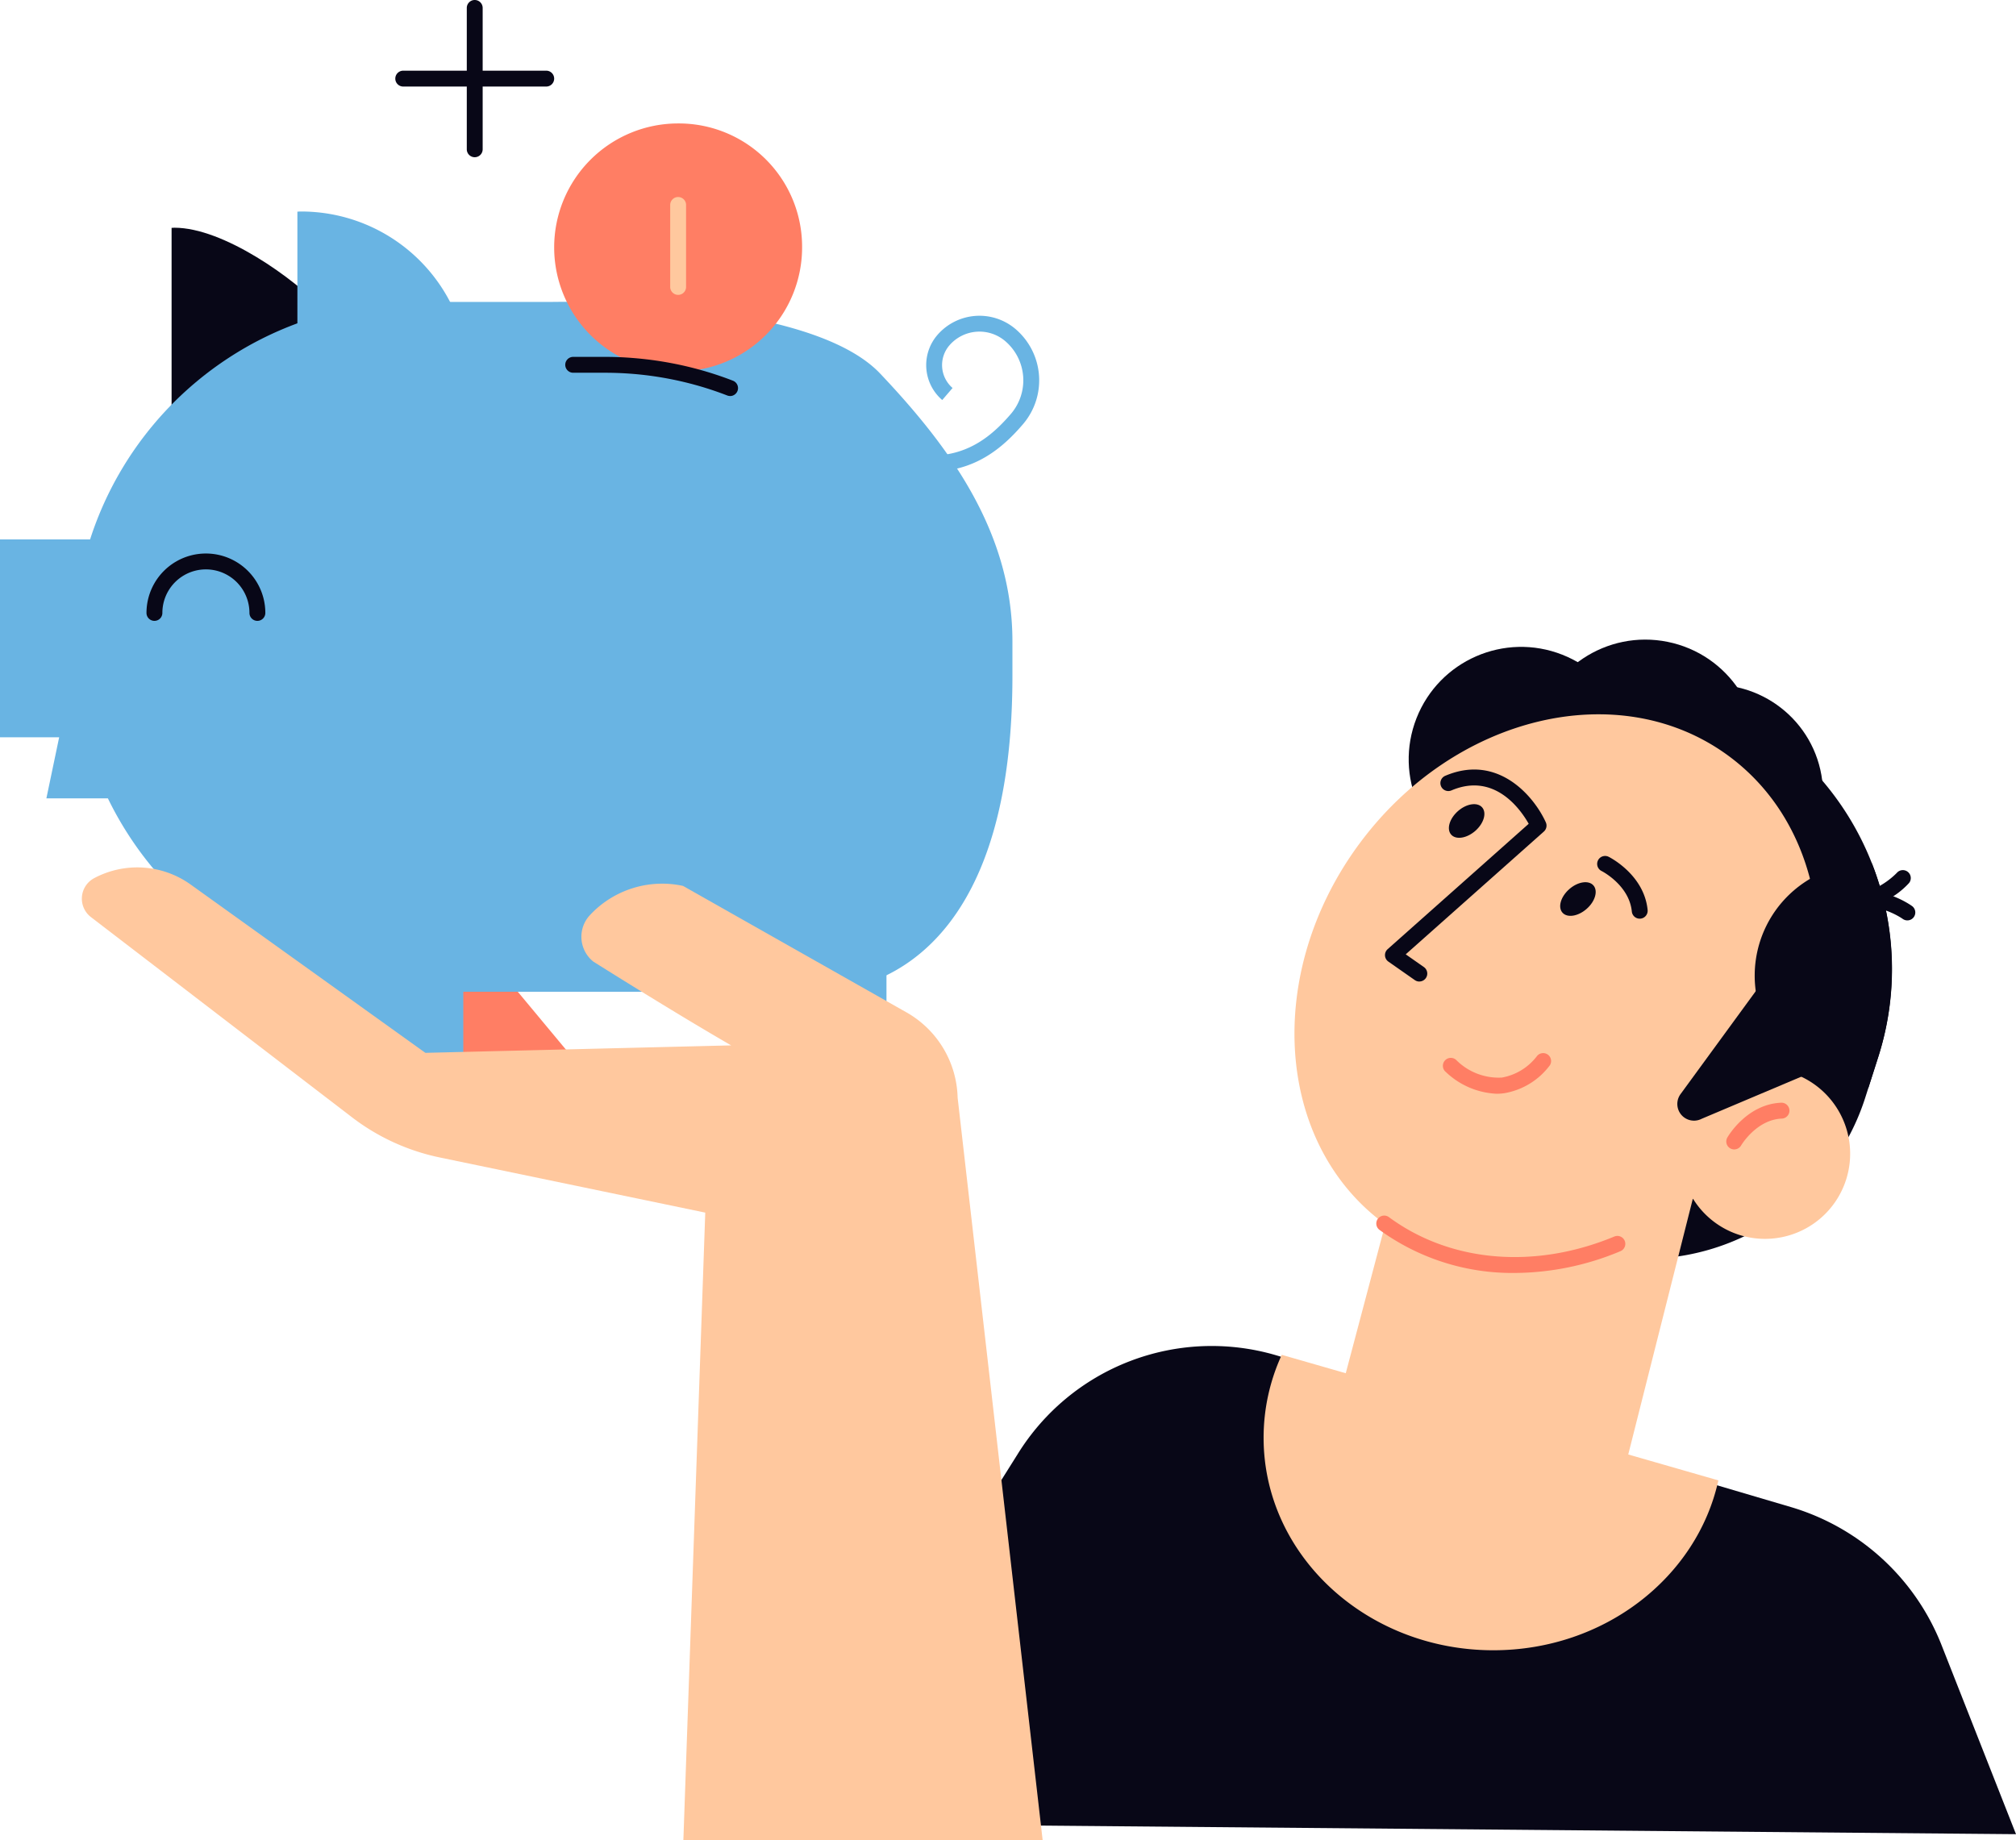
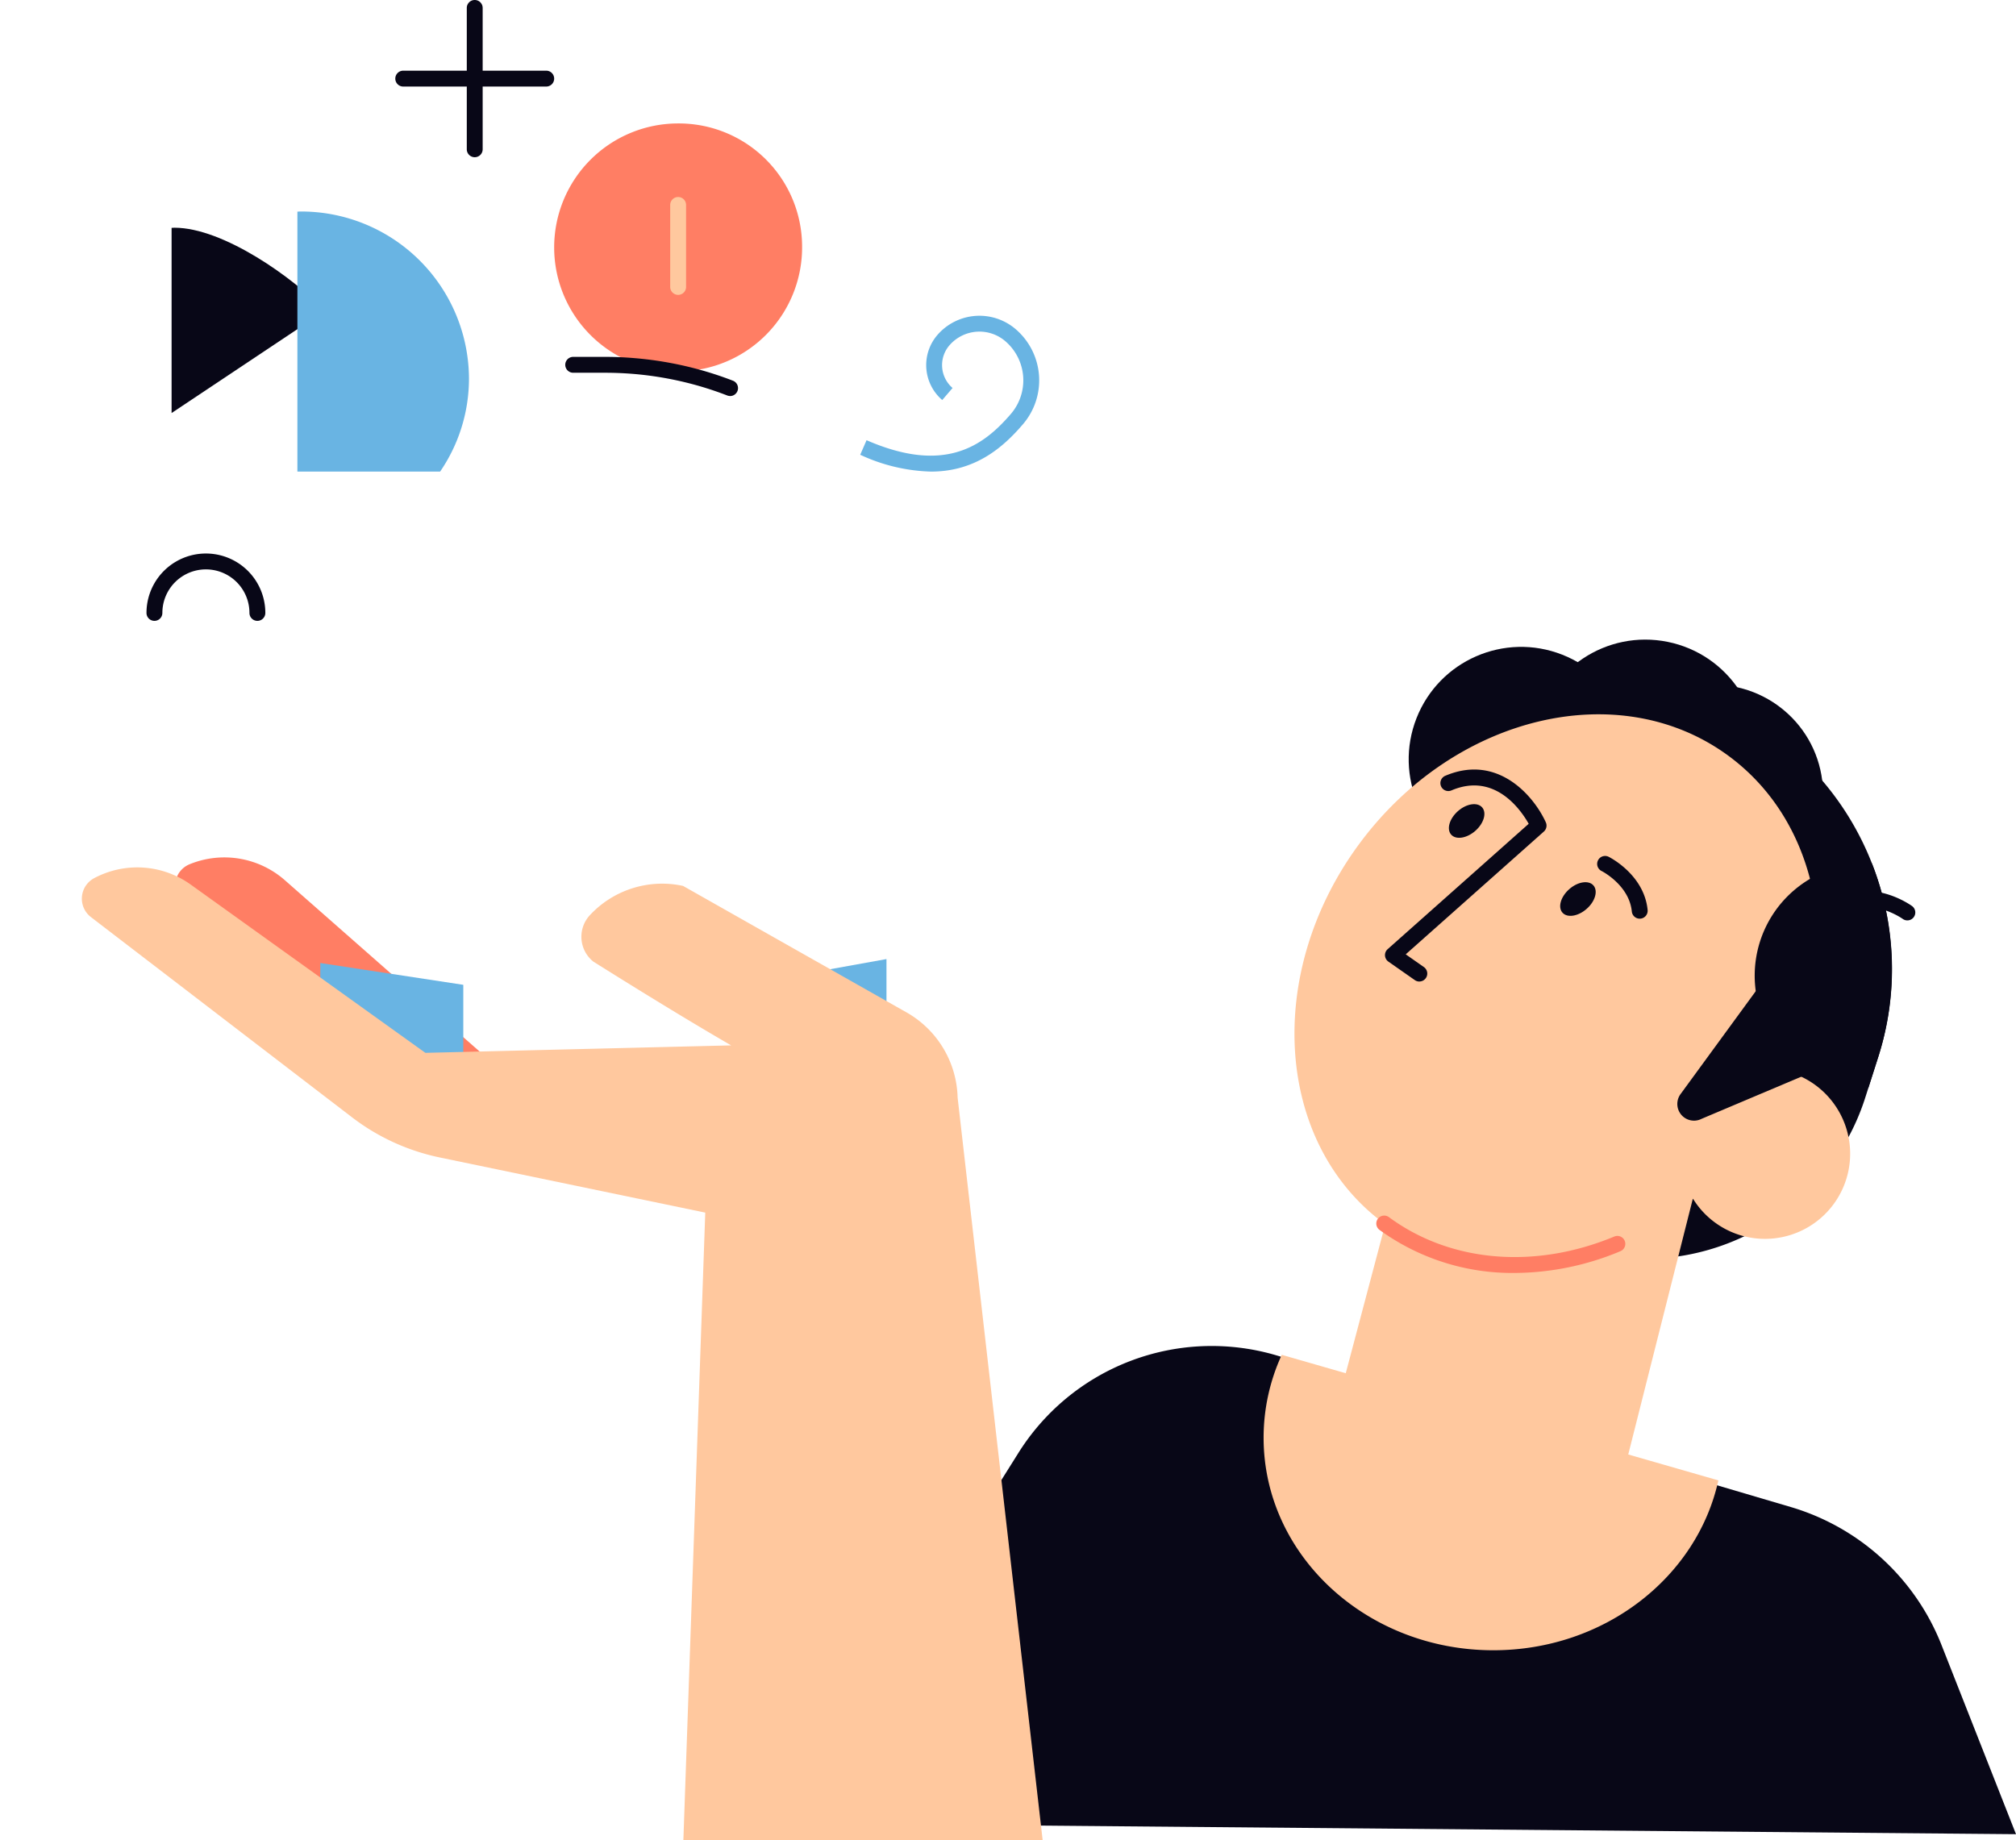
<svg xmlns="http://www.w3.org/2000/svg" width="177.752" height="162.25" viewBox="0 0 177.752 162.25">
  <g transform="translate(-289.394 -4630.215)">
    <path d="M358.671,4791l20.437-32.538a20.118,20.118,0,0,1,22.74-8.757l45.521,13.424a20.544,20.544,0,0,1,13.249,12.244l6.528,16.581Z" fill="#080717" />
-     <path d="M333.663,4728.757l-13.422-17.229a2.053,2.053,0,0,1,1.145-3.259,8.088,8.088,0,0,1,8.087,2.7l16.11,19.361Z" fill="#ff7e64" />
    <path d="M321.407,4724.77l-15.924-14.945a2.053,2.053,0,0,1,.627-3.4,8.085,8.085,0,0,1,8.406,1.412l18.91,16.637Z" fill="#ff7e64" />
    <path d="M330.243,4717.057v9.086H317.635v-11.008Z" fill="#69b4e3" />
    <path d="M367.555,4714.786v11.357H354.947v-9.086Z" fill="#69b4e3" />
    <path d="M318.037,4657.627c-2.716-2.891-8.955-7.332-13.261-7.332-.087,0-.169.012-.253.013v16.328Z" fill="#080717" />
-     <path d="M315.606,4658.729a30.148,30.148,0,0,0-18.269,19.052h-7.943v17.45h5.216l-1.126,5.382h5.422a30.274,30.274,0,0,0,27.3,17.054H360.6s18.06,2.112,18.06-27.839v-3.072c0-9.59-5.5-17.094-11.662-23.6-6.485-6.843-29.041-6.315-29.041-6.315h-9.077Z" fill="#69b4e3" />
    <path d="M312.088,4684.963a.7.7,0,0,1-.7-.7,3.839,3.839,0,0,0-7.678,0,.7.7,0,0,1-1.4,0,5.239,5.239,0,0,1,10.478,0A.7.7,0,0,1,312.088,4684.963Z" fill="#080717" />
    <path d="M328.2,4671.8a14.517,14.517,0,0,0,2.544-8.226,14.794,14.794,0,0,0-14.877-14.708c-.086,0-.168.012-.252.012V4671.8Z" fill="#69b4e3" />
    <path d="M331.251,4644.079a.7.7,0,0,1-.7-.7v-12.464a.7.7,0,1,1,1.4,0v12.464A.7.7,0,0,1,331.251,4644.079Z" fill="#080717" />
    <path d="M337.555,4637.847H324.948a.7.7,0,0,1,0-1.4h12.607a.7.7,0,0,1,0,1.4Z" fill="#080717" />
    <path d="M371.477,4671.8a15.7,15.7,0,0,1-6.237-1.484l.559-1.284c6.882,3,10.294.512,12.722-2.314a4.548,4.548,0,0,0-.487-6.416,3.5,3.5,0,0,0-4.936.374,2.664,2.664,0,0,0,.285,3.752l-.912,1.062a4.066,4.066,0,0,1-.435-5.726,4.905,4.905,0,0,1,6.91-.524,5.947,5.947,0,0,1,.637,8.39C377.8,4669.715,375.353,4671.8,371.477,4671.8Z" fill="#69b4e3" />
    <path d="M360.115,4651.9a10.93,10.93,0,1,1-10.93-10.8A10.869,10.869,0,0,1,360.115,4651.9Z" fill="#ff7e64" />
    <path d="M349.186,4656.217a.7.7,0,0,1-.7-.7v-7.229a.7.7,0,1,1,1.4,0v7.229A.7.7,0,0,1,349.186,4656.217Z" fill="#ffc89e" />
    <path d="M353.765,4665.135a.693.693,0,0,1-.252-.047c-.71-.275-1.439-.525-2.167-.744a29.879,29.879,0,0,0-6.25-1.168c-.792-.061-1.588-.092-2.363-.092h-2.8a.7.7,0,1,1,0-1.4h2.8c.811,0,1.643.032,2.472.1a31.392,31.392,0,0,1,6.544,1.223c.763.229,1.526.491,2.269.779a.7.7,0,0,1-.253,1.353Z" fill="#080717" />
    <path d="M418.942,4737.305l9.285,2.967a20.433,20.433,0,0,0,25.608-13.205l1.175-3.679a25.584,25.584,0,0,0-16.534-32.065l-2.192,3.354a16.039,16.039,0,0,0-20.1,10.365l-5.31,16.618A12.484,12.484,0,0,0,418.942,4737.305Z" fill="#080717" />
    <path d="M441.2,4725.828l-24.677-6.492-8.473,31.971-5.643-1.623a17.487,17.487,0,0,0-1.6,7.313c0,10.349,9.067,18.739,20.252,18.739,9.793,0,17.962-6.432,19.844-14.98l-7.945-2.285Z" fill="#ffc89e" />
    <circle cx="9.638" cy="9.638" r="9.638" transform="translate(429.751 4691.851) rotate(-7.039)" fill="#080717" />
    <path d="M440.284,4695.037A21.7,21.7,0,0,1,452,4720.545a14.951,14.951,0,0,1-8.655-.162c-7.636-2.44-11.944-10.308-9.623-17.573A13.4,13.4,0,0,1,440.284,4695.037Z" fill="#080717" />
    <path d="M451.244,4710.46a21.7,21.7,0,0,1-12.527,25.119,14.96,14.96,0,0,1-5.3-6.845c-2.887-7.479.541-15.768,7.657-18.515A13.405,13.405,0,0,1,451.244,4710.46Z" fill="#080717" />
    <circle cx="9.638" cy="9.638" r="9.638" transform="translate(423.357 4691.666) rotate(-7.039)" fill="#080717" />
    <circle cx="9.913" cy="9.913" r="9.913" transform="translate(410.663 4702.774) rotate(-68.553)" fill="#080717" />
    <circle cx="9.913" cy="9.913" r="9.913" transform="translate(422.782 4704.278) rotate(-78.552)" fill="#080717" />
    <path d="M457.566,4711.376a.7.7,0,0,1-.41-.133h0c-.024-.018-2.627-1.861-5.014-.644a.7.7,0,0,1-.637-1.247c3.158-1.611,6.34.661,6.474.758a.7.7,0,0,1-.413,1.266Z" fill="#080717" />
-     <path d="M452.882,4710.378a5.137,5.137,0,0,1-1.328-.173.7.7,0,1,1,.355-1.353c2.586.68,4.739-1.68,4.761-1.7a.7.7,0,0,1,1.045.929A7.141,7.141,0,0,1,452.882,4710.378Z" fill="#080717" />
    <path d="M409.2,4704.684c8.375-11.394,22.964-14.9,32.587-7.826,8.134,5.979,10.114,17.6,5.472,27.938.231.072.462.147.691.244a7.508,7.508,0,0,1-5.212,14.065,7.46,7.46,0,0,1-4.07-3.184c-8.368,6.717-19.417,7.928-27.209,2.2C401.841,4731.049,400.829,4716.079,409.2,4704.684Z" fill="#ffc89e" />
    <path d="M422.939,4742.465a19.921,19.921,0,0,1-11.89-3.78.7.7,0,1,1,.829-1.127c5.408,3.975,12.824,4.609,19.84,1.7a.7.7,0,1,1,.536,1.293A24.342,24.342,0,0,1,422.939,4742.465Z" fill="#ff7e64" />
    <path d="M429.287,4710.362c-.755.663-1.709.811-2.131.33s-.152-1.408.6-2.071,1.709-.81,2.131-.33S430.043,4709.7,429.287,4710.362Z" fill="#080717" />
    <path d="M419.474,4703.48c-.755.663-1.71.81-2.132.33s-.151-1.408.6-2.071,1.71-.811,2.132-.33S420.229,4702.817,419.474,4703.48Z" fill="#080717" />
    <path d="M433.973,4711.224a.7.7,0,0,1-.7-.631c-.23-2.328-2.634-3.555-2.658-3.568a.7.7,0,1,1,.626-1.252c.127.064,3.12,1.594,3.425,4.682a.7.7,0,0,1-.627.766Z" fill="#080717" />
    <path d="M414.538,4716.767a.694.694,0,0,1-.4-.127l-2.328-1.629a.7.7,0,0,1-.064-1.1l12.435-11.054c-.71-1.255-3-4.55-6.791-2.952a.7.7,0,1,1-.544-1.289c4.637-1.958,7.814,1.834,8.844,4.114a.7.7,0,0,1-.173.812l-12.179,10.826,1.6,1.122a.7.7,0,0,1-.4,1.274Z" fill="#080717" />
    <path d="M446.334,4714.695l-8.766,12a1.472,1.472,0,0,0-.216,1.309h0a1.471,1.471,0,0,0,2.078.867l9.171-3.877Z" fill="#080717" />
-     <path d="M442.3,4731.572a.7.7,0,0,1-.606-1.048c.069-.12,1.725-2.946,4.747-3.071a.7.7,0,1,1,.057,1.4c-2.24.093-3.578,2.348-3.59,2.371A.706.706,0,0,1,442.3,4731.572Z" fill="#ff7e64" />
    <path d="M454.442,4706.353a25.366,25.366,0,0,1,.568,17.035l-.883,2.764a9.905,9.905,0,1,1,.315-19.8Z" fill="#080717" />
-     <path d="M421.356,4726.663a6.932,6.932,0,0,1-4.48-1.918.7.7,0,1,1,.911-1.062,5.277,5.277,0,0,0,4.031,1.552,4.981,4.981,0,0,0,3.088-1.89.7.7,0,0,1,1.146.8,6.332,6.332,0,0,1-4.046,2.473A5.268,5.268,0,0,1,421.356,4726.663Z" fill="#ff7e64" />
    <path d="M349.648,4792.465l1.929-55.321-23.409-4.863a19.106,19.106,0,0,1-7.744-3.548l-23.006-17.644a2.049,2.049,0,0,1,.257-3.426,8.087,8.087,0,0,1,8.535.555l20.691,14.837,26.959-.658c-4.166-2.409-9.148-5.5-12.145-7.383a2.8,2.8,0,0,1-.36-4.045,8.7,8.7,0,0,1,8.264-2.634l19.7,11.151a8.893,8.893,0,0,1,4.51,7.524l7.494,65.455Z" fill="#ffc89e" />
  </g>
</svg>